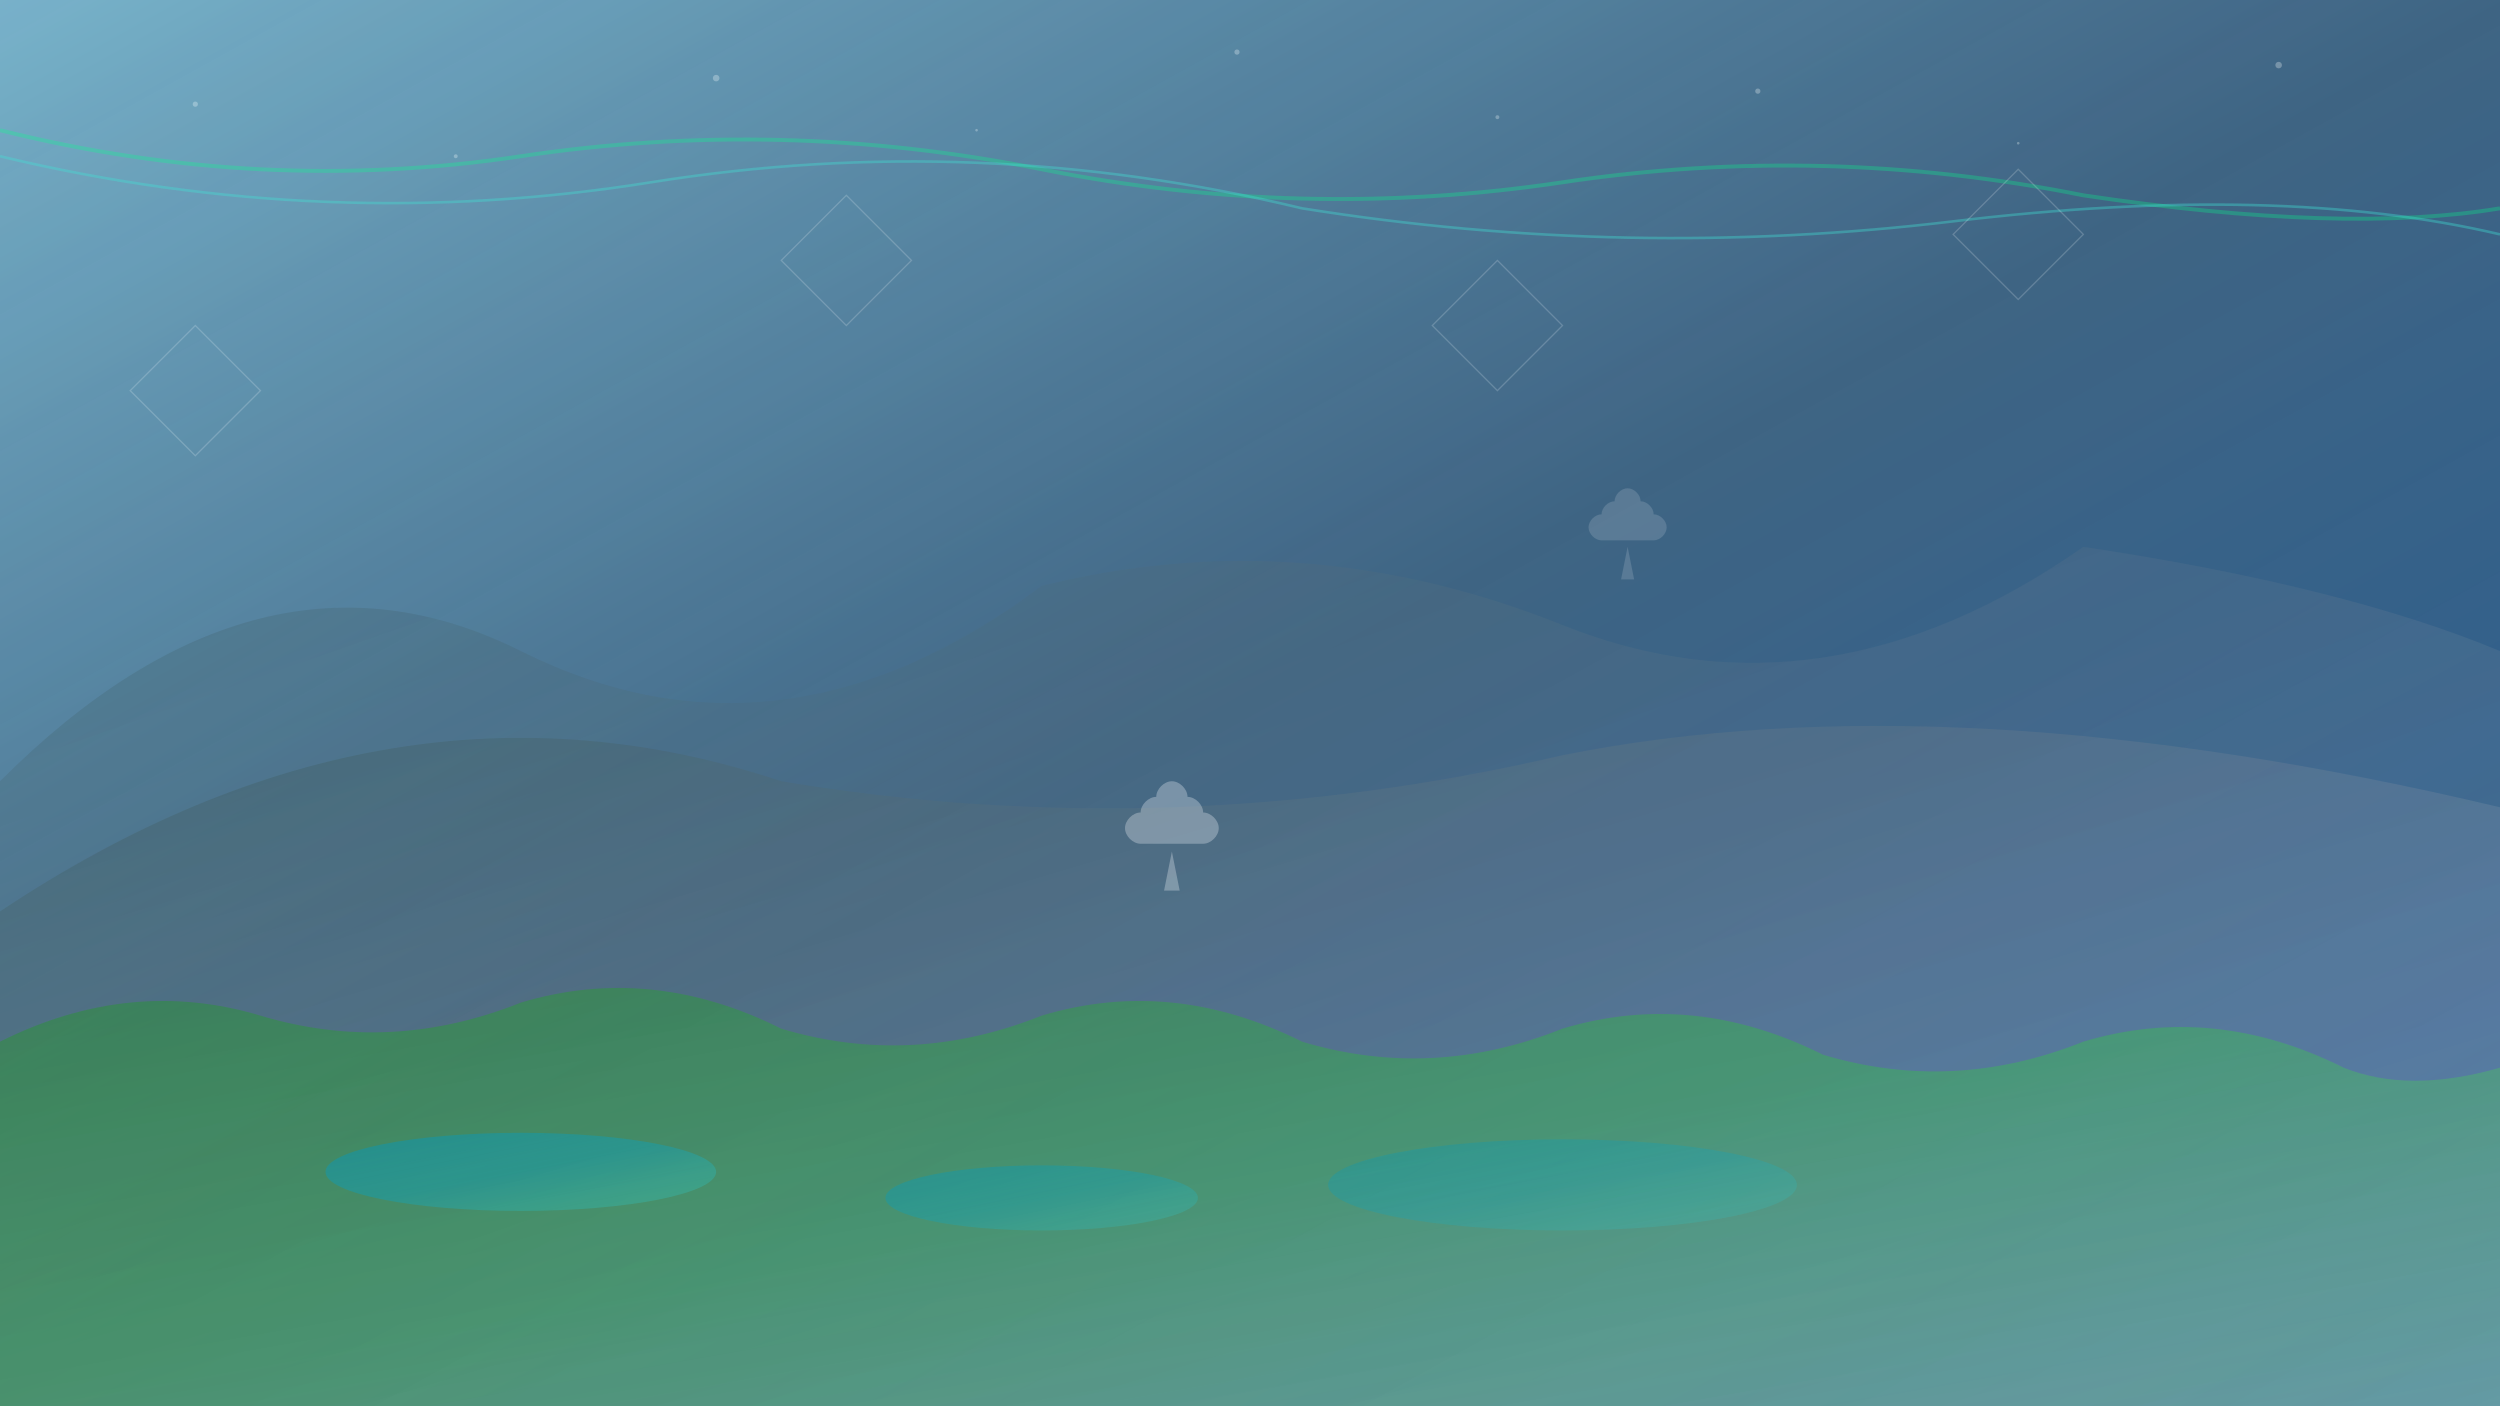
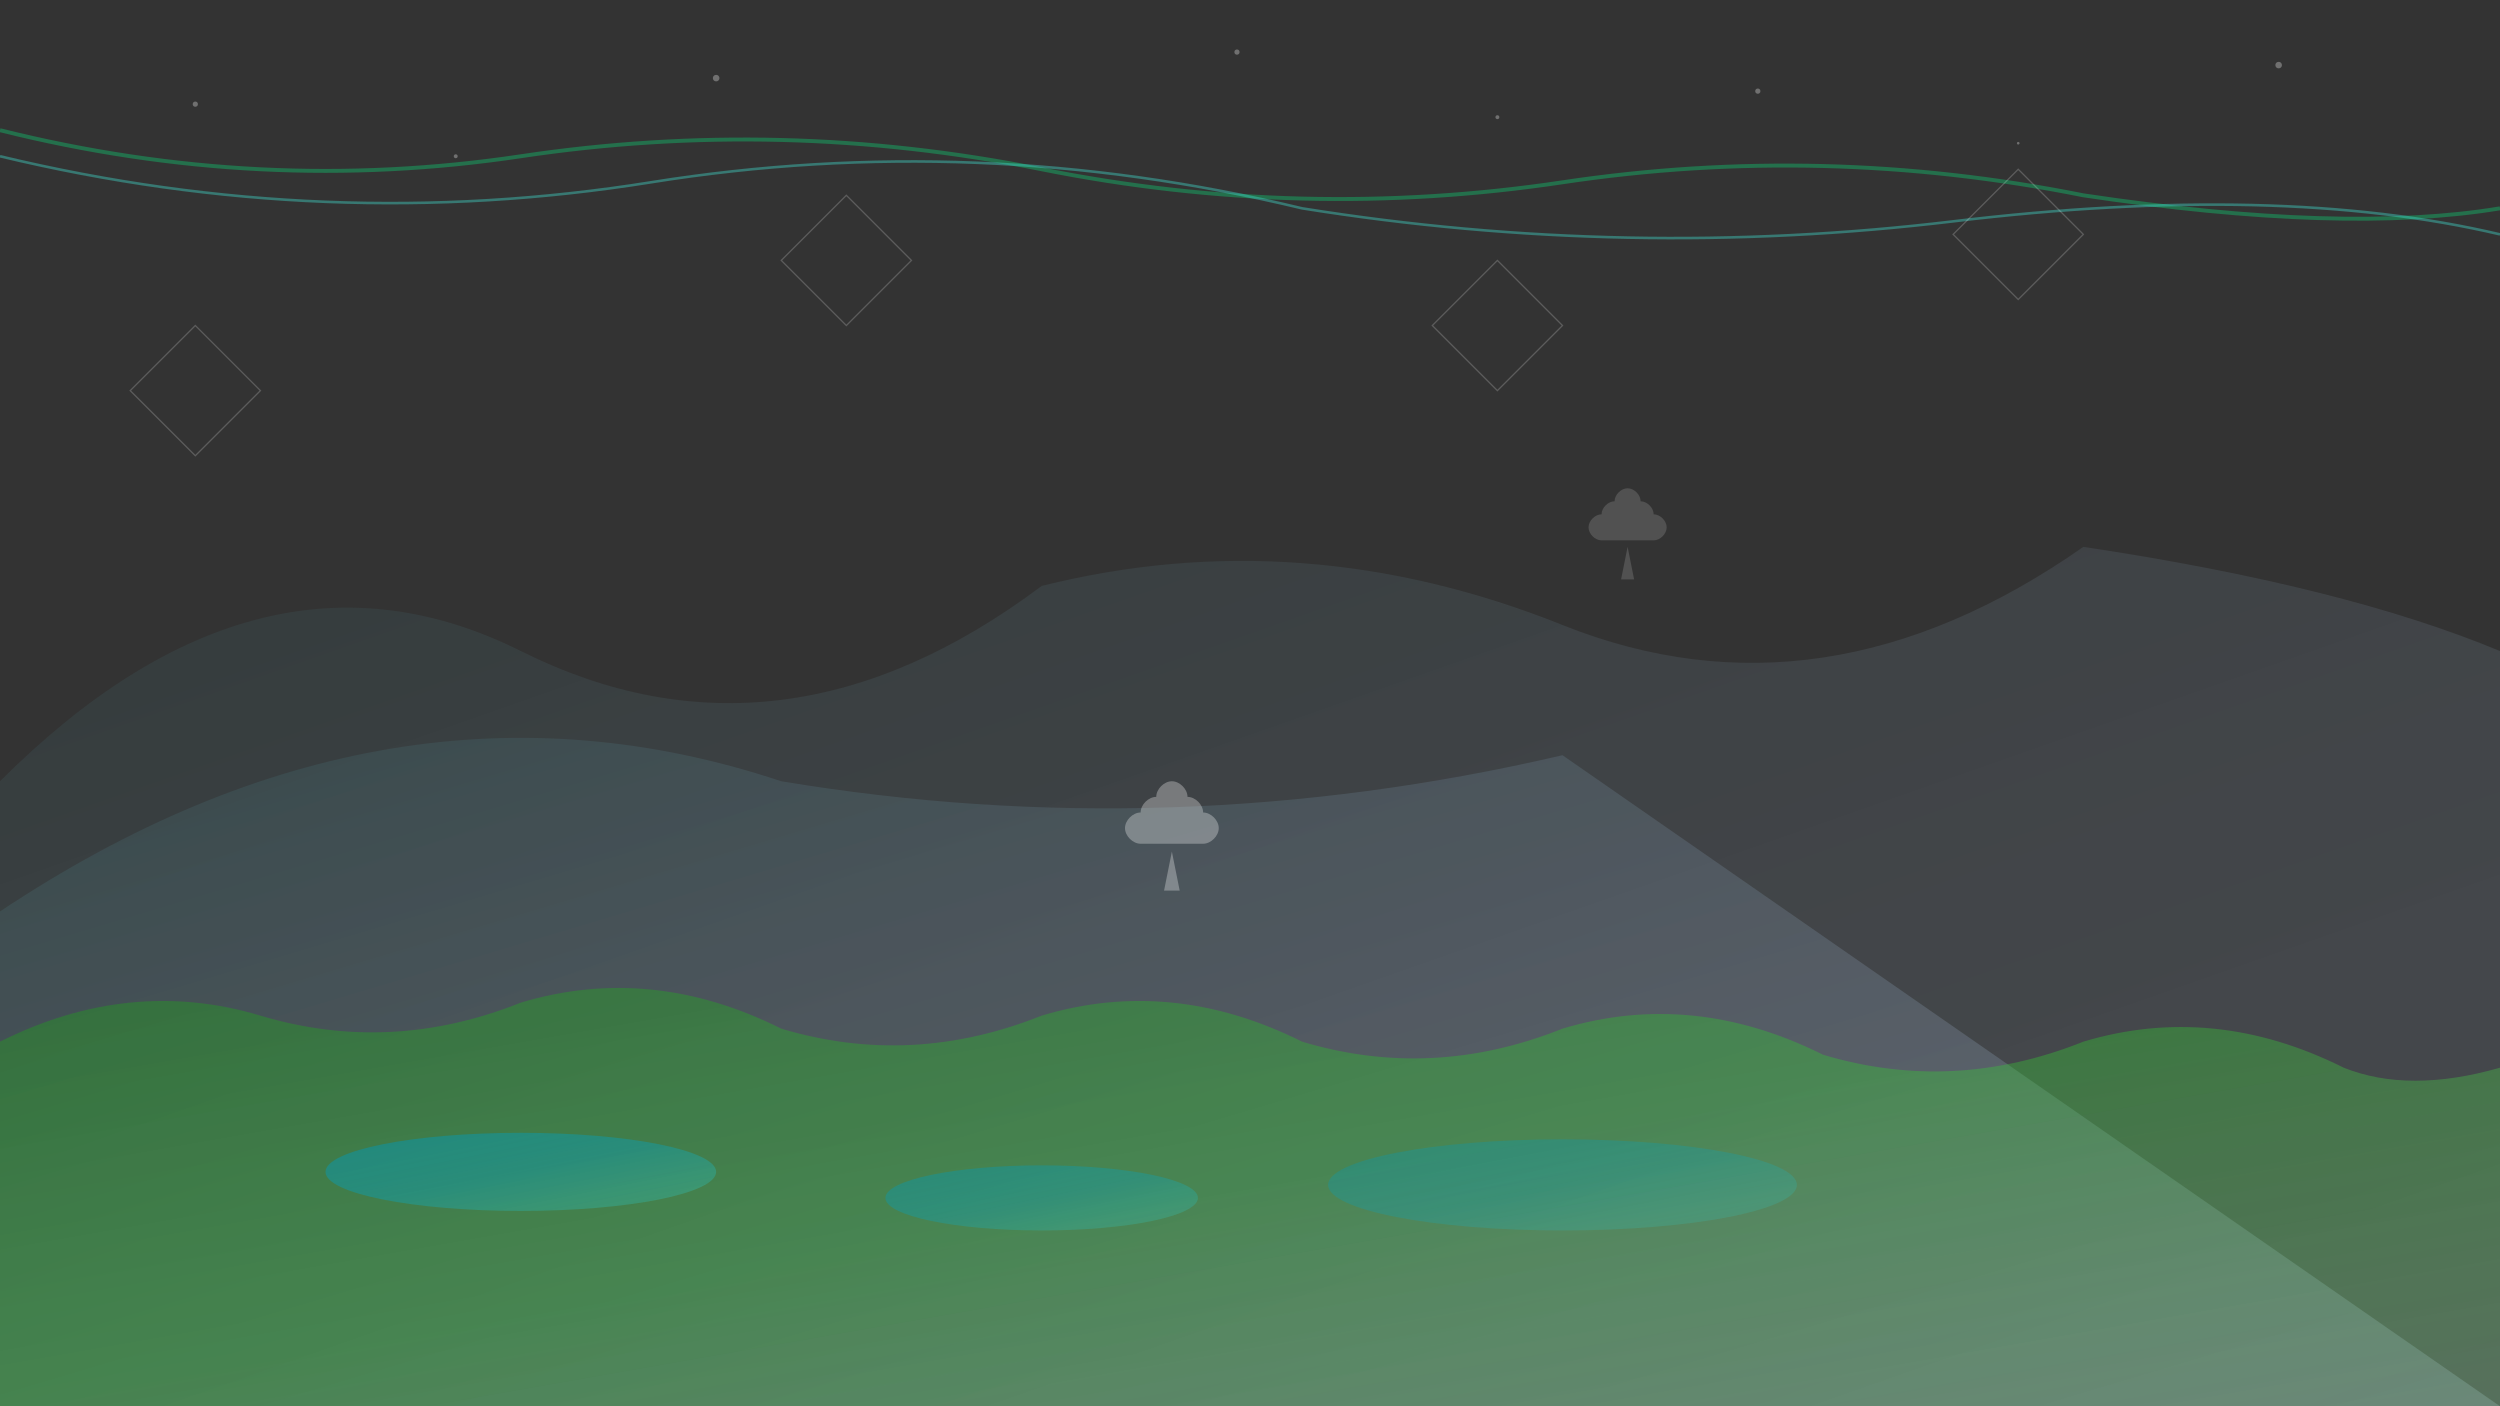
<svg xmlns="http://www.w3.org/2000/svg" width="1920" height="1080" viewBox="0 0 1920 1080">
  <rect x="0" y="0" width="1920" height="1080" fill="#333333" stroke="none" />
  <defs>
    <linearGradient id="skyGradient" x1="0%" y1="0%" x2="100%" y2="100%">
      <stop offset="0%" style="stop-color:#87CEEB;stop-opacity:0.8" />
      <stop offset="50%" style="stop-color:#4682B4;stop-opacity:0.6" />
      <stop offset="100%" style="stop-color:#1E90FF;stop-opacity:0.4" />
    </linearGradient>
    <linearGradient id="mountainGradient" x1="0%" y1="0%" x2="100%" y2="100%">
      <stop offset="0%" style="stop-color:#2F4F4F;stop-opacity:0.9" />
      <stop offset="50%" style="stop-color:#708090;stop-opacity:0.7" />
      <stop offset="100%" style="stop-color:#B0C4DE;stop-opacity:0.5" />
    </linearGradient>
    <linearGradient id="forestGradient" x1="0%" y1="0%" x2="100%" y2="100%">
      <stop offset="0%" style="stop-color:#228B22;stop-opacity:0.8" />
      <stop offset="50%" style="stop-color:#32CD32;stop-opacity:0.6" />
      <stop offset="100%" style="stop-color:#90EE90;stop-opacity:0.4" />
    </linearGradient>
    <linearGradient id="waterGradient" x1="0%" y1="0%" x2="100%" y2="100%">
      <stop offset="0%" style="stop-color:#0094b5;stop-opacity:0.8" />
      <stop offset="50%" style="stop-color:#00a8cc;stop-opacity:0.6" />
      <stop offset="100%" style="stop-color:#40E0D0;stop-opacity:0.4" />
    </linearGradient>
  </defs>
-   <rect width="1920" height="1080" fill="url(#skyGradient)" />
  <path d="M0 600 Q200 400, 400 500 T800 450 Q1000 400, 1200 480 T1600 420 Q1800 450, 1920 500 L1920 1080 L0 1080 Z" fill="url(#mountainGradient)" opacity="0.3" />
-   <path d="M0 700 Q300 500, 600 600 Q900 650, 1200 580 Q1500 520, 1920 620 L1920 1080 L0 1080 Z" fill="url(#mountainGradient)" opacity="0.5" />
+   <path d="M0 700 Q300 500, 600 600 Q900 650, 1200 580 L1920 1080 L0 1080 Z" fill="url(#mountainGradient)" opacity="0.5" />
  <path d="M0 800 Q100 750, 200 780 Q300 810, 400 770 Q500 740, 600 790 Q700 820, 800 780 Q900 750, 1000 800 Q1100 830, 1200 790 Q1300 760, 1400 810 Q1500 840, 1600 800 Q1700 770, 1800 820 Q1850 840, 1920 820 L1920 1080 L0 1080 Z" fill="url(#forestGradient)" opacity="0.6" />
  <g opacity="0.3">
    <path d="M300 200 C298 200, 296 202, 296 204 C294 204, 292 206, 292 208 C290 208, 288 210, 288 212 C288 214, 290 216, 292 216 L308 216 C310 216, 312 214, 312 212 C312 210, 310 208, 308 208 C308 206, 306 204, 304 204 C304 202, 302 200, 300 200 Z M300 218 L298 228 L302 228 Z" fill="#ffffff" transform="scale(3)" />
    <path d="M500 150 C498 150, 496 152, 496 154 C494 154, 492 156, 492 158 C490 158, 488 160, 488 162 C488 164, 490 166, 492 166 L508 166 C510 166, 512 164, 512 162 C512 160, 510 158, 508 158 C508 156, 506 154, 504 154 C504 152, 502 150, 500 150 Z M500 168 L498 178 L502 178 Z" fill="#ffffff" transform="scale(2.5)" opacity="0.5" />
  </g>
  <ellipse cx="400" cy="900" rx="150" ry="30" fill="url(#waterGradient)" opacity="0.6" />
  <ellipse cx="800" cy="920" rx="120" ry="25" fill="url(#waterGradient)" opacity="0.5" />
  <ellipse cx="1200" cy="910" rx="180" ry="35" fill="url(#waterGradient)" opacity="0.4" />
  <path d="M0 100 Q200 150, 400 120 Q600 90, 800 130 Q1000 170, 1200 140 Q1400 110, 1600 150 Q1800 180, 1920 160" stroke="#00ff88" stroke-width="3" fill="none" opacity="0.3" />
  <path d="M0 120 Q250 180, 500 140 Q750 100, 1000 160 Q1250 200, 1500 170 Q1750 140, 1920 180" stroke="#40E0D0" stroke-width="2" fill="none" opacity="0.4" />
  <g opacity="0.3" fill="#ffffff">
    <circle cx="150" cy="80" r="2" />
    <circle cx="350" cy="120" r="1.5" />
    <circle cx="550" cy="60" r="2.5" />
-     <circle cx="750" cy="100" r="1" />
    <circle cx="950" cy="40" r="2" />
    <circle cx="1150" cy="90" r="1.5" />
    <circle cx="1350" cy="70" r="2" />
    <circle cx="1550" cy="110" r="1" />
    <circle cx="1750" cy="50" r="2.5" />
  </g>
  <g opacity="0.2" stroke="#ffffff" stroke-width="1" fill="none">
    <polygon points="100,300 150,250 200,300 150,350" />
    <polygon points="600,200 650,150 700,200 650,250" />
    <polygon points="1100,250 1150,200 1200,250 1150,300" />
    <polygon points="1500,180 1550,130 1600,180 1550,230" />
  </g>
-   <rect width="1920" height="1080" fill="url(#skyGradient)" opacity="0.1" />
</svg>